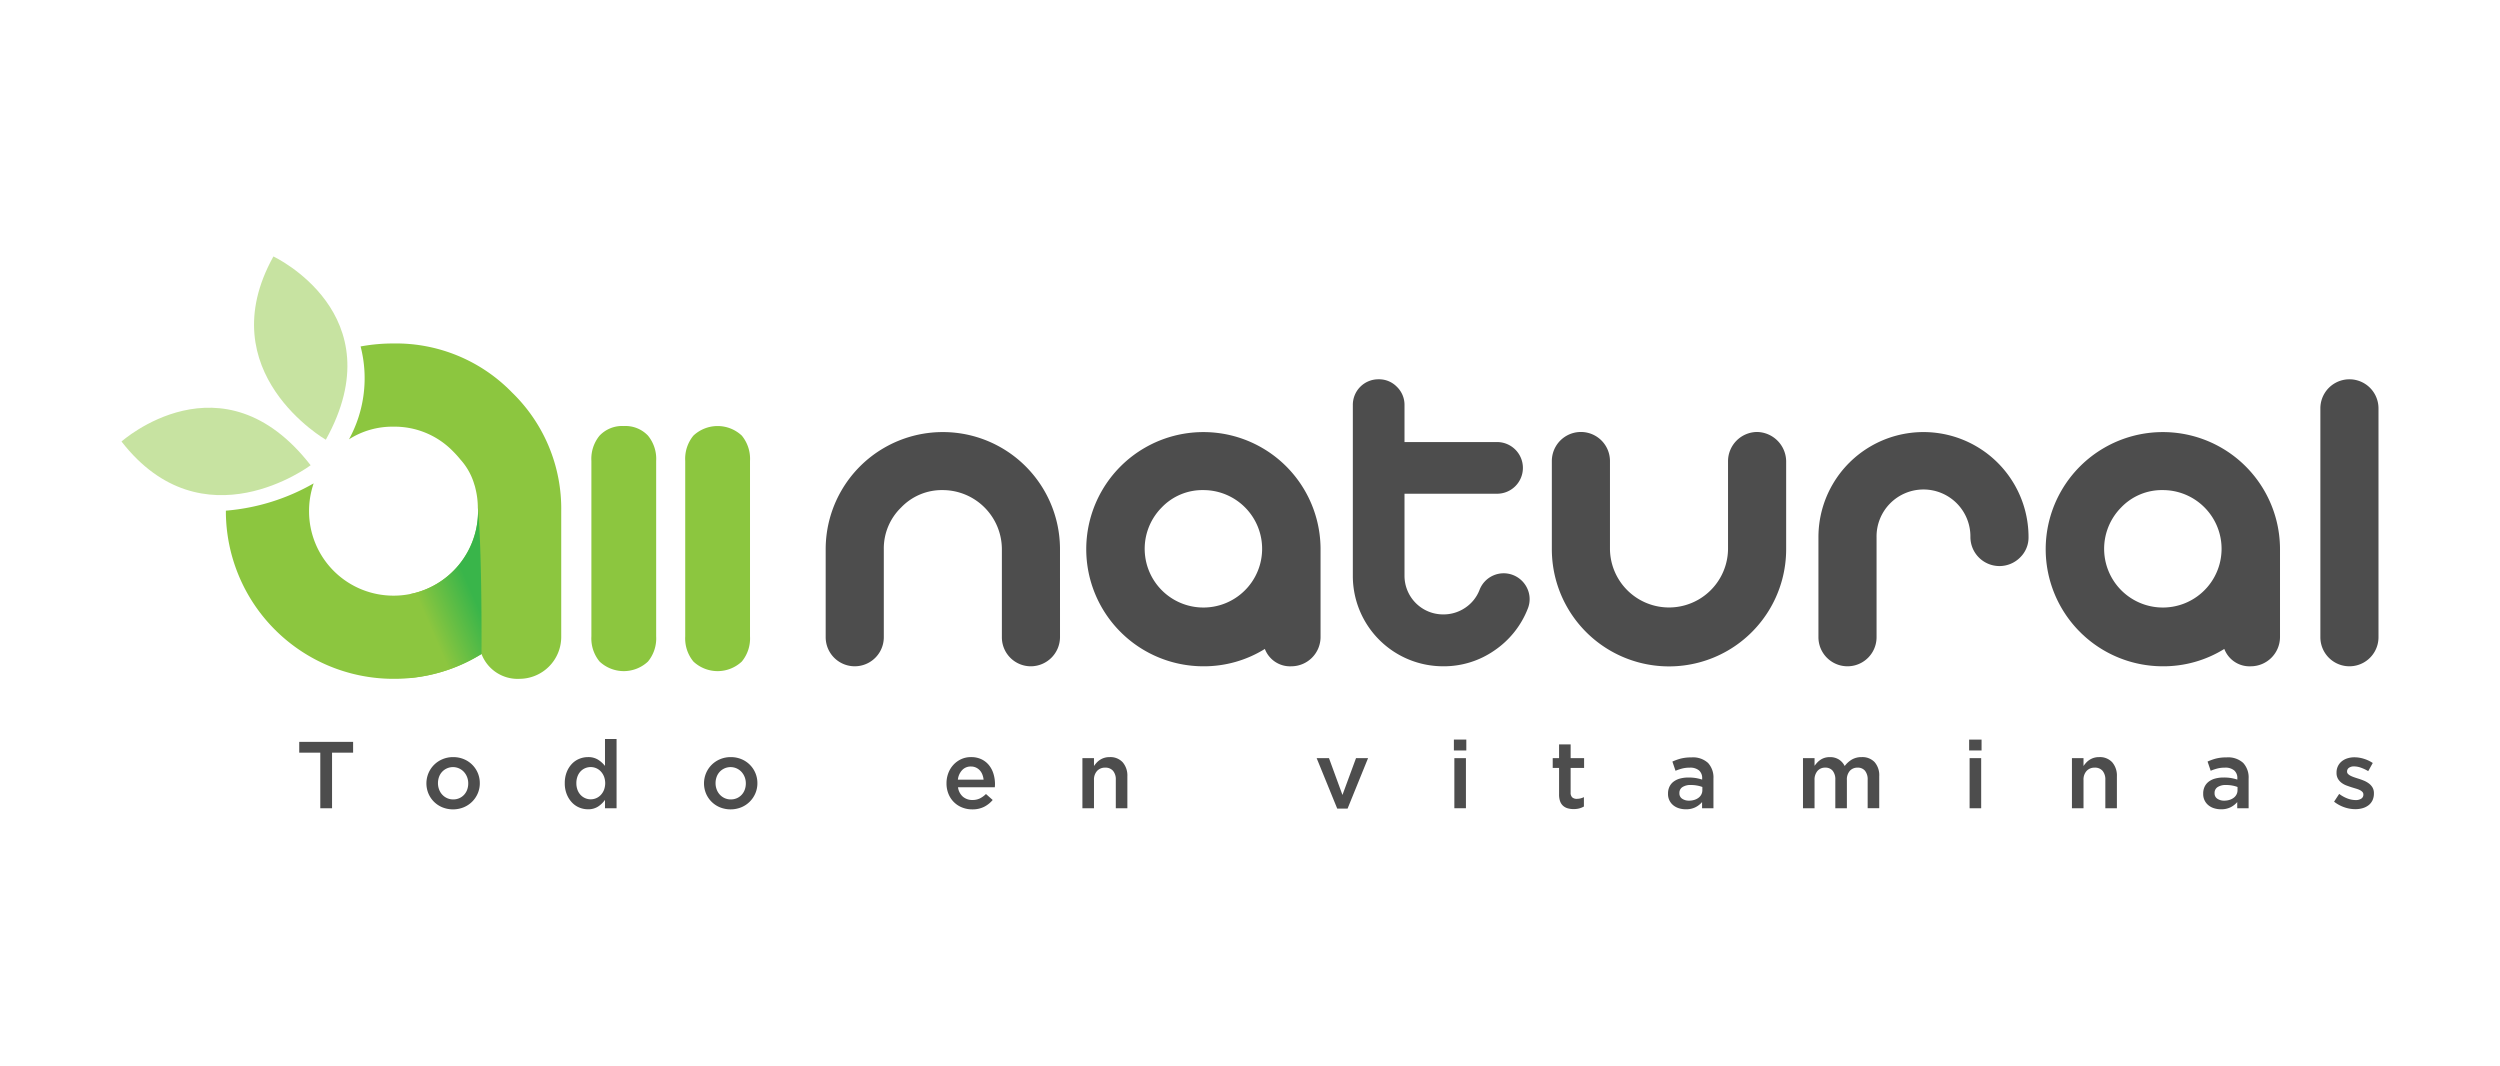
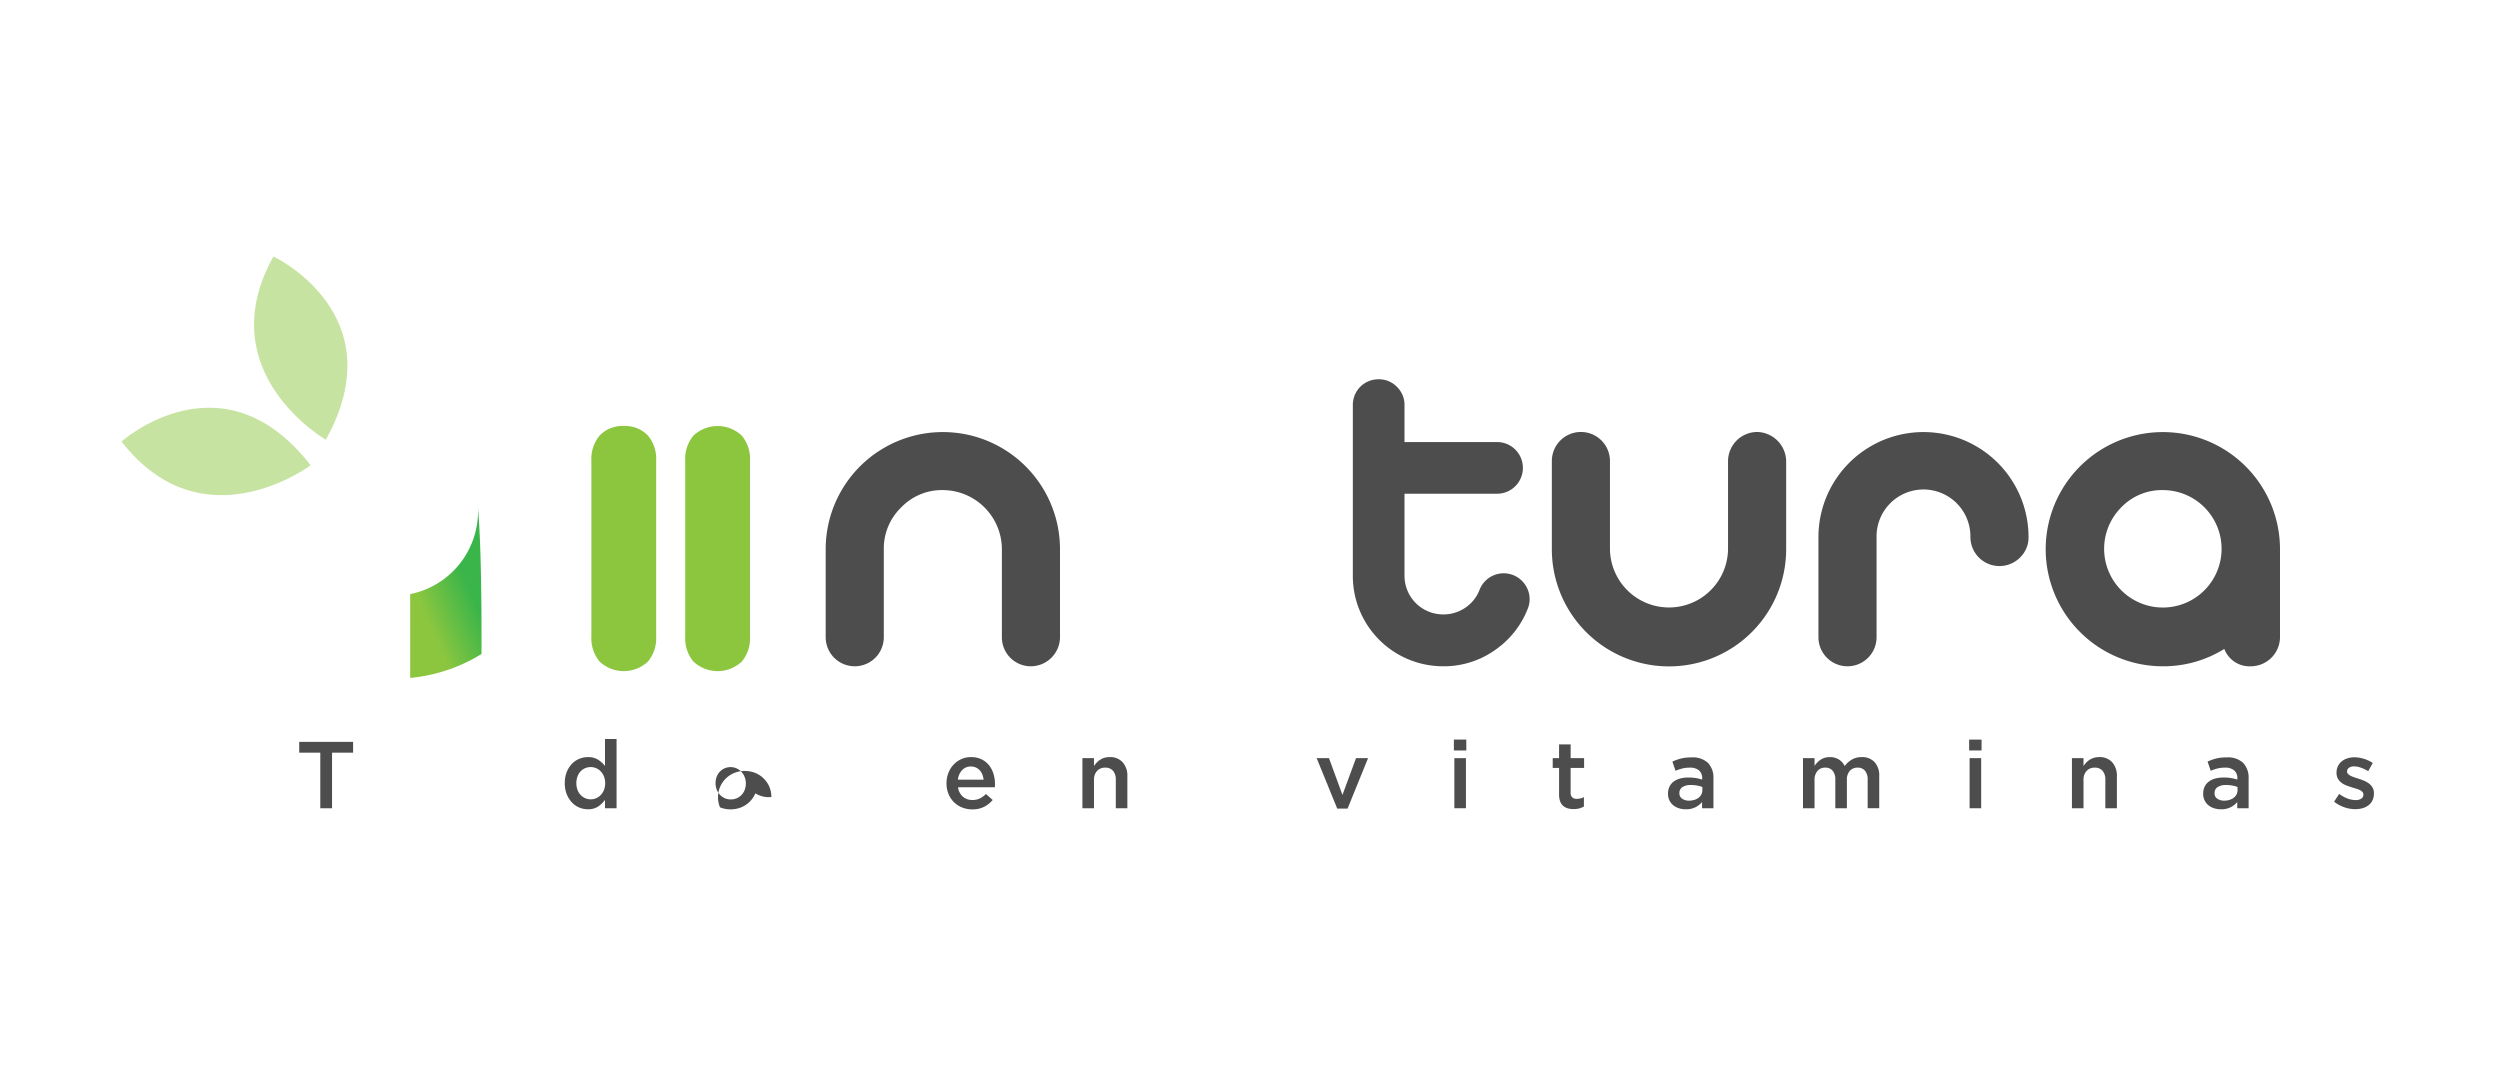
<svg xmlns="http://www.w3.org/2000/svg" viewBox="0 0 228.548 97.436">
  <defs>
    <style>.cls-1{fill:#4d4d4d;}.cls-2{fill:#8cc63f;}.cls-3{fill:url(#Degradado_sin_nombre_4);}.cls-4{fill:#c7e3a1;}.cls-5{fill:none;}</style>
    <linearGradient id="Degradado_sin_nombre_4" x1="38.494" y1="55.42" x2="42.873" y2="53.516" gradientUnits="userSpaceOnUse">
      <stop offset="0" stop-color="#8cc63f" />
      <stop offset="1" stop-color="#39b54a" />
    </linearGradient>
  </defs>
  <g id="Capa_2" data-name="Capa 2">
    <g id="Contenido">
      <path class="cls-1" d="M30.356,73.888H29.281V68.807h-1.925v-.988h4.925V68.807h-1.925Z" />
-       <path class="cls-1" d="M43.678,72.527a2.382,2.382,0,0,1-1.287,1.275,2.607,2.607,0,0,1-1.947.004,2.346,2.346,0,0,1-1.279-1.266,2.427,2.427,0,0,1,.004-1.855,2.381,2.381,0,0,1,1.283-1.279,2.458,2.458,0,0,1,.975-.191,2.507,2.507,0,0,1,.975.186,2.355,2.355,0,0,1,1.461,2.197A2.324,2.324,0,0,1,43.678,72.527ZM42.703,71.044a1.502,1.502,0,0,0-.289-.473,1.354,1.354,0,0,0-.44-.32,1.356,1.356,0,0,0-1.564.316,1.37,1.37,0,0,0-.276.464,1.673,1.673,0,0,0-.095.568,1.613,1.613,0,0,0,.104.577,1.418,1.418,0,0,0,.289.473,1.374,1.374,0,0,0,.439.316,1.31,1.31,0,0,0,.556.117,1.35,1.35,0,0,0,.573-.117,1.325,1.325,0,0,0,.435-.316,1.37,1.37,0,0,0,.276-.464,1.674,1.674,0,0,0,.095-.568A1.578,1.578,0,0,0,42.703,71.044Z" />
      <path class="cls-1" d="M55.308,73.888v-.763a2.359,2.359,0,0,1-.627.607,1.639,1.639,0,0,1-.93.251,2.055,2.055,0,0,1-.787-.156,1.944,1.944,0,0,1-.675-.464,2.372,2.372,0,0,1-.475-.75,2.643,2.643,0,0,1-.182-1.015,2.707,2.707,0,0,1,.177-1.014,2.323,2.323,0,0,1,.471-.75,1.943,1.943,0,0,1,.679-.464,2.09,2.09,0,0,1,.792-.156,1.678,1.678,0,0,1,.934.243,2.556,2.556,0,0,1,.623.563V67.559h1.058V73.888ZM55.218,70.992a1.495,1.495,0,0,0-.29-.464,1.248,1.248,0,0,0-.423-.299,1.26,1.26,0,0,0-.501-.104,1.297,1.297,0,0,0-.505.1,1.232,1.232,0,0,0-.419.29,1.363,1.363,0,0,0-.285.464,1.737,1.737,0,0,0-.104.62,1.712,1.712,0,0,0,.104.611,1.363,1.363,0,0,0,.285.464,1.277,1.277,0,0,0,.419.295,1.267,1.267,0,0,0,1.43-.299,1.495,1.495,0,0,0,.29-.464,1.757,1.757,0,0,0,0-1.214Z" />
-       <path class="cls-1" d="M69.055,72.527a2.382,2.382,0,0,1-1.287,1.275,2.607,2.607,0,0,1-1.947.004A2.346,2.346,0,0,1,64.542,72.54a2.427,2.427,0,0,1,.004-1.855,2.381,2.381,0,0,1,1.283-1.279,2.458,2.458,0,0,1,.975-.191,2.507,2.507,0,0,1,.975.186,2.355,2.355,0,0,1,1.461,2.197A2.324,2.324,0,0,1,69.055,72.527Zm-.975-1.483a1.502,1.502,0,0,0-.289-.473,1.353,1.353,0,0,0-.44-.32,1.356,1.356,0,0,0-1.564.316,1.37,1.37,0,0,0-.276.464,1.673,1.673,0,0,0-.095.568,1.613,1.613,0,0,0,.104.577,1.418,1.418,0,0,0,.289.473,1.374,1.374,0,0,0,.439.316,1.31,1.31,0,0,0,.556.117,1.35,1.35,0,0,0,.573-.117,1.325,1.325,0,0,0,.435-.316,1.37,1.37,0,0,0,.276-.464,1.674,1.674,0,0,0,.095-.568A1.578,1.578,0,0,0,68.08,71.044Z" />
+       <path class="cls-1" d="M69.055,72.527a2.382,2.382,0,0,1-1.287,1.275,2.607,2.607,0,0,1-1.947.004a2.427,2.427,0,0,1,.004-1.855,2.381,2.381,0,0,1,1.283-1.279,2.458,2.458,0,0,1,.975-.191,2.507,2.507,0,0,1,.975.186,2.355,2.355,0,0,1,1.461,2.197A2.324,2.324,0,0,1,69.055,72.527Zm-.975-1.483a1.502,1.502,0,0,0-.289-.473,1.353,1.353,0,0,0-.44-.32,1.356,1.356,0,0,0-1.564.316,1.37,1.37,0,0,0-.276.464,1.673,1.673,0,0,0-.095.568,1.613,1.613,0,0,0,.104.577,1.418,1.418,0,0,0,.289.473,1.374,1.374,0,0,0,.439.316,1.31,1.31,0,0,0,.556.117,1.35,1.35,0,0,0,.573-.117,1.325,1.325,0,0,0,.435-.316,1.37,1.37,0,0,0,.276-.464,1.674,1.674,0,0,0,.095-.568A1.578,1.578,0,0,0,68.08,71.044Z" />
      <path class="cls-1" d="M88.029,72.835a1.301,1.301,0,0,0,.867.299,1.534,1.534,0,0,0,.676-.139,2.199,2.199,0,0,0,.564-.407l.615.546a2.529,2.529,0,0,1-.785.624,2.346,2.346,0,0,1-1.088.234,2.441,2.441,0,0,1-.923-.174,2.212,2.212,0,0,1-1.244-1.235,2.514,2.514,0,0,1-.182-.975,2.586,2.586,0,0,1,.165-.928,2.335,2.335,0,0,1,.464-.759,2.238,2.238,0,0,1,.707-.516,2.102,2.102,0,0,1,.902-.191,2.172,2.172,0,0,1,.958.199,1.97,1.97,0,0,1,.685.538,2.326,2.326,0,0,1,.412.789,3.208,3.208,0,0,1,.139.945c0,.046-.001.093-.004.139-.003.046-.007.095-.013.147h-3.364A1.383,1.383,0,0,0,88.029,72.835Zm1.89-1.556a1.807,1.807,0,0,0-.113-.473,1.215,1.215,0,0,0-.234-.382,1.108,1.108,0,0,0-.351-.255,1.084,1.084,0,0,0-.464-.096,1.057,1.057,0,0,0-.802.334,1.503,1.503,0,0,0-.386.871Z" />
      <path class="cls-1" d="M100.011,73.888H98.953V69.31h1.058v.718a2.616,2.616,0,0,1,.247-.31,1.604,1.604,0,0,1,.7-.438,1.621,1.621,0,0,1,.48-.065,1.523,1.523,0,0,1,1.202.477,1.86,1.86,0,0,1,.423,1.283V73.888h-1.057V71.293a1.217,1.217,0,0,0-.254-.826.903.903,0,0,0-.718-.29.974.974,0,0,0-.739.299,1.163,1.163,0,0,0-.284.835Z" />
      <path class="cls-1" d="M123.966,69.31h1.101l-1.873,4.612h-.945L120.368,69.31h1.127l1.231,3.364Z" />
      <path class="cls-1" d="M132.913,68.608v-.997h1.136v.997Zm.043,5.28V69.31h1.058V73.888Z" />
      <path class="cls-1" d="M143.586,72.455a.571.571,0,0,0,.147.439.594.594,0,0,0,.417.135,1.436,1.436,0,0,0,.65-.156v.858a1.827,1.827,0,0,1-.425.174,2.025,2.025,0,0,1-.52.061,1.948,1.948,0,0,1-.531-.07,1.093,1.093,0,0,1-.424-.226,1.011,1.011,0,0,1-.275-.413,1.836,1.836,0,0,1-.096-.639V70.203h-.581v-.893h.581V68.053h1.058v1.257H144.817v.893h-1.231Z" />
      <path class="cls-1" d="M155.602,73.888v-.563a1.958,1.958,0,0,1-.598.468,1.889,1.889,0,0,1-.885.191,2.102,2.102,0,0,1-.624-.091,1.531,1.531,0,0,1-.516-.268,1.306,1.306,0,0,1-.49-1.054v-.017a1.437,1.437,0,0,1,.139-.65,1.262,1.262,0,0,1,.386-.46,1.742,1.742,0,0,1,.59-.273,2.873,2.873,0,0,1,.741-.091,4.101,4.101,0,0,1,.707.052,4.279,4.279,0,0,1,.559.139v-.113a.91.91,0,0,0-.29-.728,1.242,1.242,0,0,0-.836-.252,2.791,2.791,0,0,0-.694.078,4.557,4.557,0,0,0-.616.208l-.286-.841a4.833,4.833,0,0,1,.78-.278,3.871,3.871,0,0,1,.962-.104,2.035,2.035,0,0,1,1.517.507,1.959,1.959,0,0,1,.494,1.426V73.888Zm.026-1.942a2.709,2.709,0,0,0-.473-.13,3.088,3.088,0,0,0-.576-.052,1.35,1.35,0,0,0-.772.191.622.622,0,0,0-.277.546v.017a.57.57,0,0,0,.255.503,1.092,1.092,0,0,0,.629.174,1.59,1.59,0,0,0,.481-.07,1.236,1.236,0,0,0,.386-.195.885.885,0,0,0,.256-.304.851.851,0,0,0,.091-.394Z" />
      <path class="cls-1" d="M169.295,69.438a1.734,1.734,0,0,1,.898-.223,1.534,1.534,0,0,1,1.18.455,1.829,1.829,0,0,1,.425,1.296v2.922h-1.058V71.293a1.252,1.252,0,0,0-.242-.83.844.844,0,0,0-.682-.286.921.921,0,0,0-.703.29,1.188,1.188,0,0,0-.272.843V73.888h-1.058V71.284a1.238,1.238,0,0,0-.242-.822.843.843,0,0,0-.682-.286.899.899,0,0,0-.707.303,1.223,1.223,0,0,0-.268.839V73.888H164.827V69.31h1.058v.701a3.027,3.027,0,0,1,.243-.297,1.713,1.713,0,0,1,.299-.254,1.454,1.454,0,0,1,.381-.18,1.594,1.594,0,0,1,.472-.065,1.5,1.5,0,0,1,.836.223,1.48,1.48,0,0,1,.524.591A2.265,2.265,0,0,1,169.295,69.438Z" />
      <path class="cls-1" d="M180.017,68.608v-.997h1.136v.997Zm.043,5.28V69.31h1.058V73.888Z" />
      <path class="cls-1" d="M190.473,73.888h-1.058V69.31h1.058v.718a2.616,2.616,0,0,1,.247-.31,1.604,1.604,0,0,1,.7-.438,1.621,1.621,0,0,1,.48-.065,1.523,1.523,0,0,1,1.202.477,1.86,1.86,0,0,1,.423,1.283V73.888h-1.057V71.293a1.217,1.217,0,0,0-.254-.826.903.903,0,0,0-.718-.29.974.974,0,0,0-.739.299,1.163,1.163,0,0,0-.284.835Z" />
      <path class="cls-1" d="M204.527,73.888v-.563a1.958,1.958,0,0,1-.598.468,1.889,1.889,0,0,1-.885.191,2.102,2.102,0,0,1-.624-.091,1.531,1.531,0,0,1-.516-.268A1.306,1.306,0,0,1,201.414,72.57v-.017a1.437,1.437,0,0,1,.139-.65,1.262,1.262,0,0,1,.386-.46,1.742,1.742,0,0,1,.59-.273,2.872,2.872,0,0,1,.741-.091,4.101,4.101,0,0,1,.707.052,4.28,4.28,0,0,1,.559.139v-.113a.91.91,0,0,0-.29-.728,1.242,1.242,0,0,0-.836-.252,2.791,2.791,0,0,0-.694.078,4.558,4.558,0,0,0-.616.208l-.286-.841a4.832,4.832,0,0,1,.78-.278,3.871,3.871,0,0,1,.962-.104,2.035,2.035,0,0,1,1.517.507,1.959,1.959,0,0,1,.494,1.426V73.888Zm.026-1.942a2.71,2.71,0,0,0-.473-.13,3.088,3.088,0,0,0-.576-.052,1.35,1.35,0,0,0-.772.191.622.622,0,0,0-.277.546v.017a.57.57,0,0,0,.255.503,1.092,1.092,0,0,0,.629.174,1.59,1.59,0,0,0,.481-.07,1.236,1.236,0,0,0,.386-.195.885.885,0,0,0,.256-.304.851.851,0,0,0,.091-.394Z" />
      <path class="cls-1" d="M216.89,73.168a1.238,1.238,0,0,1-.36.446,1.62,1.62,0,0,1-.542.269,2.389,2.389,0,0,1-.667.091,3.085,3.085,0,0,1-1.002-.173,3.202,3.202,0,0,1-.94-.512l.468-.711a3.034,3.034,0,0,0,.759.42,2.118,2.118,0,0,0,.741.143.885.885,0,0,0,.525-.134.421.421,0,0,0,.186-.359v-.017a.335.335,0,0,0-.082-.226.751.751,0,0,0-.226-.169,1.96,1.96,0,0,0-.33-.13q-.186-.056-.386-.117-.251-.078-.507-.174a1.851,1.851,0,0,1-.459-.247,1.251,1.251,0,0,1-.334-.373,1.069,1.069,0,0,1-.13-.551v-.017a1.318,1.318,0,0,1,.126-.581,1.299,1.299,0,0,1,.347-.442,1.552,1.552,0,0,1,.52-.277,2.087,2.087,0,0,1,.637-.096,2.915,2.915,0,0,1,.876.139,3.131,3.131,0,0,1,.806.382l-.416.745a3.501,3.501,0,0,0-.667-.316,1.914,1.914,0,0,0-.624-.117.761.761,0,0,0-.473.13.399.399,0,0,0-.169.33v.017a.299.299,0,0,0,.087.212.855.855,0,0,0,.23.165,2.532,2.532,0,0,0,.329.139c.124.043.253.086.386.126q.251.078.503.182a2.11,2.11,0,0,1,.455.256,1.262,1.262,0,0,1,.334.368,1.012,1.012,0,0,1,.13.529v.018A1.441,1.441,0,0,1,216.89,73.168Z" />
      <path class="cls-2" d="M57.032,38.948a2.845,2.845,0,0,0-2.219.876,3.339,3.339,0,0,0-.749,2.308V58.183a3.318,3.318,0,0,0,.749,2.294,3.23,3.23,0,0,0,4.424 0,3.318,3.318,0,0,0,.749-2.295V42.132a3.338,3.338,0,0,0-.749-2.308A2.828,2.828,0,0,0,57.032,38.948Z" />
      <path class="cls-2" d="M67.815,39.824a3.231,3.231,0,0,0-4.424,0,3.339,3.339,0,0,0-.749,2.308V58.183a3.319,3.319,0,0,0,.749,2.294,3.231,3.231,0,0,0,4.425 0,3.318,3.318,0,0,0,.749-2.295V42.132A3.339,3.339,0,0,0,67.815,39.824Z" />
-       <path class="cls-2" d="M46.818,35.889a14.788,14.788,0,0,0-10.853-4.489,16.262,16.262,0,0,0-2.999.272,11.617,11.617,0,0,1-1.061,8.49,7.362,7.362,0,0,1,4.061-1.156A7.454,7.454,0,0,1,41.431,41.276a9.411,9.411,0,0,1,.69.771l.001-.003a5.837,5.837,0,0,1,1.249,2.275c.014.036.028.08.044.136.018.062.036.134.052.211a7.136,7.136,0,0,1,.212,1.562c.01.171.023.34.023.515a7.708,7.708,0,0,1-7.737,7.711A7.709,7.709,0,0,1,28.254,46.742a7.754,7.754,0,0,1,.421-2.553,19.247,19.247,0,0,1-8.025,2.495c0,.019-.001.038-.001.057A15.327,15.327,0,0,0,35.965,62.058,15.099,15.099,0,0,0,44.019,59.787a3.532,3.532,0,0,0,3.486,2.271,3.832,3.832,0,0,0,3.802-3.803V46.742A14.787,14.787,0,0,0,46.818,35.889Z" />
      <path class="cls-3" d="M43.679,46.227c.01.171.023.34.023.515a7.73,7.73,0,0,1-6.204,7.571v7.663A15.037,15.037,0,0,0,44.019,59.787C44.044,52.113,43.866,48.211,43.679,46.227Z" />
      <path class="cls-4" d="M28.398,42.533s-9.847,7.41-17.29-2.17C11.108,40.364,20.319,32.136,28.398,42.533Z" />
      <path class="cls-4" d="M29.787,40.199s-10.681-6.147-4.792-16.754C24.995,23.445,36.178,28.686,29.787,40.199Z" />
      <path class="cls-1" d="M96.905,58.255a2.678,2.678,0,0,1-2.657,2.657,2.646,2.646,0,0,1-2.657-2.657V50.21a5.418,5.418,0,0,0-5.406-5.406,5.145,5.145,0,0,0-3.801,1.587,5.207,5.207,0,0,0-1.587,3.819v8.044a2.657,2.657,0,1,1-5.314,0V50.21a10.71,10.71,0,1,1,21.421,0Z" />
-       <path class="cls-1" d="M120.724,58.255a2.678,2.678,0,0,1-2.657,2.657,2.467,2.467,0,0,1-2.435-1.587,10.547,10.547,0,0,1-5.627,1.587,10.708,10.708,0,0,1-10.701-10.701,10.71,10.71,0,1,1,21.42,0ZM110.005,44.804a5.146,5.146,0,0,0-3.801,1.587,5.368,5.368,0,1,0,3.801-1.587Z" />
      <path class="cls-1" d="M123.676,37.037a2.331,2.331,0,0,1,2.362-2.362,2.262,2.262,0,0,1,1.66.683,2.291,2.291,0,0,1,.701,1.679v3.376h8.413a2.362,2.362,0,1,1,0,4.723H128.399v7.491a3.529,3.529,0,0,0,3.542,3.542,3.524,3.524,0,0,0,2.011-.609,3.457,3.457,0,0,0,1.31-1.642,2.364,2.364,0,0,1,3.063-1.347,2.385,2.385,0,0,1,1.31,1.255,2.308,2.308,0,0,1,.037,1.808,8.232,8.232,0,0,1-3.063,3.838,8.083,8.083,0,0,1-4.668,1.439,8.252,8.252,0,0,1-8.266-8.284Z" />
      <path class="cls-1" d="M157.975,42.148a2.678,2.678,0,0,1,2.657-2.657,2.711,2.711,0,0,1,2.657,2.657v8.063a10.71,10.71,0,0,1-21.421,0V42.148a2.657,2.657,0,0,1,5.314,0v8.063a5.397,5.397,0,0,0,10.793,0Z" />
      <path class="cls-1" d="M184.672,50.967a2.657,2.657,0,0,1-4.539-1.863,4.29,4.29,0,1,0-8.579,0v9.151a2.657,2.657,0,1,1-5.314,0V49.103a9.603,9.603,0,1,1,19.207,0A2.54,2.54,0,0,1,184.672,50.967Z" />
      <path class="cls-1" d="M208.436,58.255a2.678,2.678,0,0,1-2.657,2.657,2.467,2.467,0,0,1-2.435-1.587,10.547,10.547,0,0,1-5.627,1.587,10.708,10.708,0,0,1-10.701-10.701,10.71,10.71,0,1,1,21.42,0ZM197.717,44.804a5.146,5.146,0,0,0-3.801,1.587,5.368,5.368,0,1,0,3.801-1.587Z" />
-       <path class="cls-1" d="M217.44,58.255a2.657,2.657,0,1,1-5.314,0V37.332a2.657,2.657,0,1,1,5.314,0Z" />
      <rect class="cls-5" width="228.548" height="97.436" />
    </g>
  </g>
</svg>